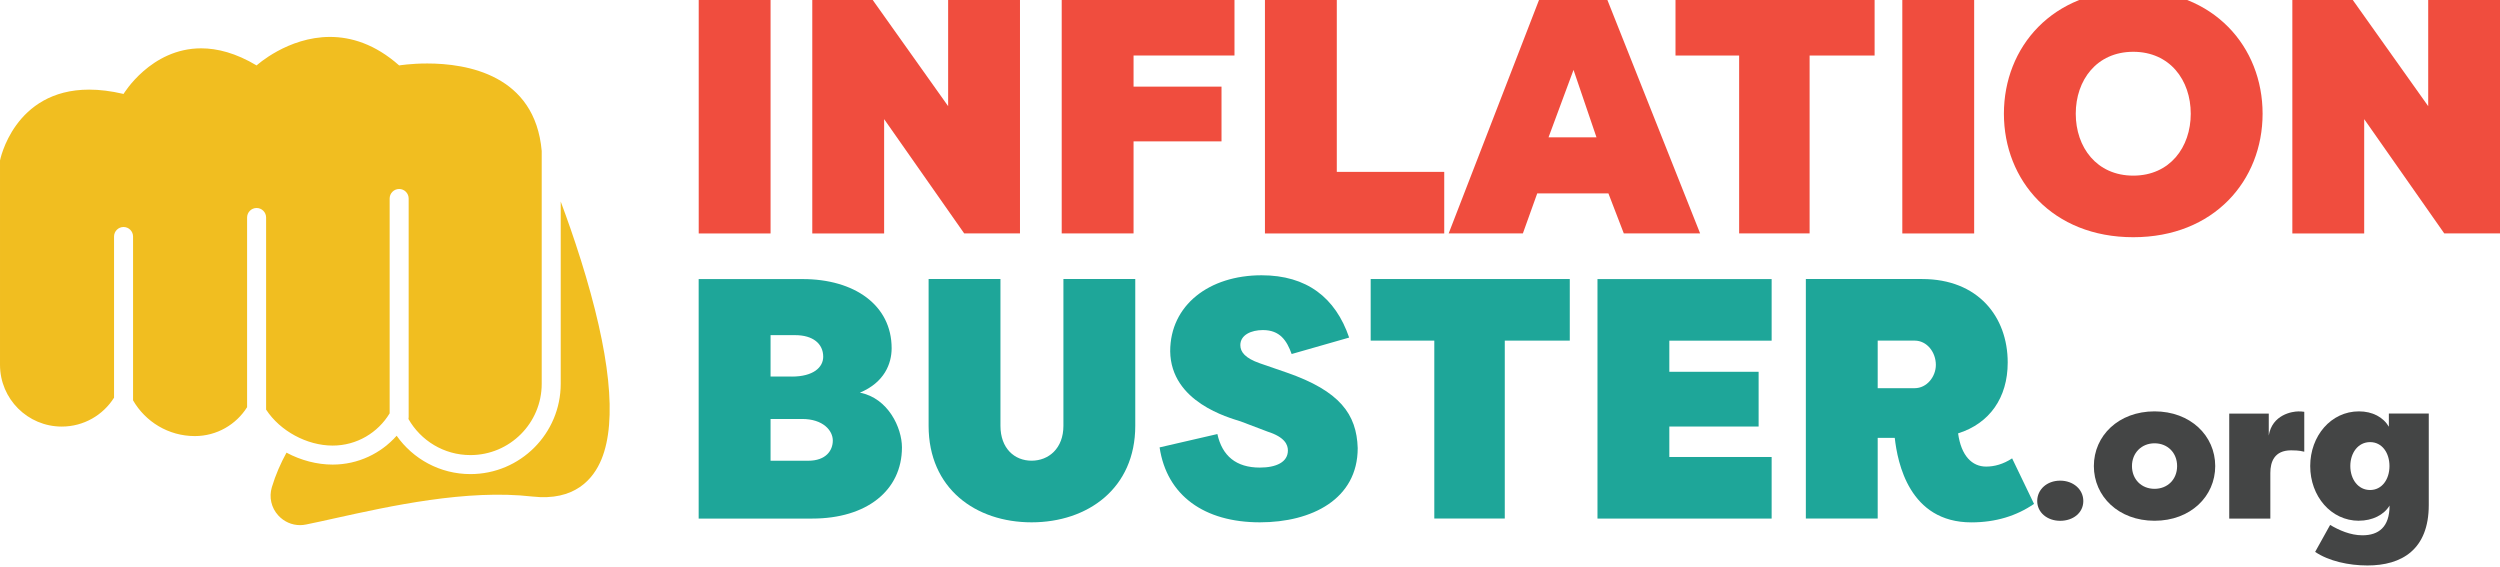
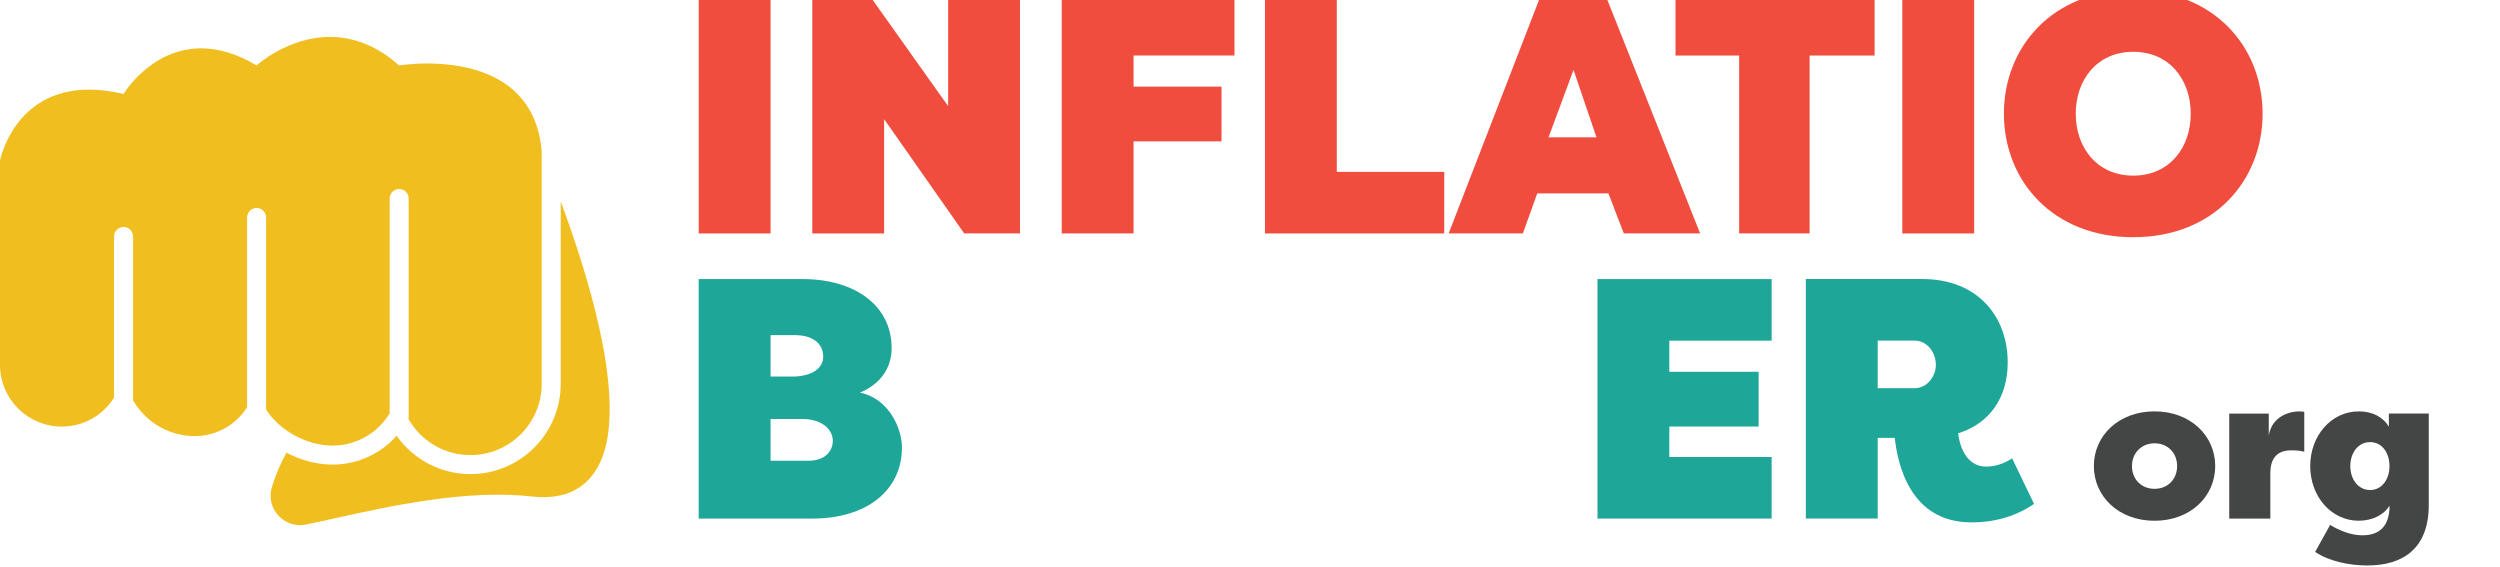
<svg xmlns="http://www.w3.org/2000/svg" id="Layer_1" viewBox="0 0 526.11 119.42">
  <defs>
    <style>.cls-1{fill:#f1be20;}.cls-2{fill:#f04d3e;}.cls-3{fill:#1ea699;}.cls-4{fill:#444545;}</style>
  </defs>
  <path class="cls-2" d="m162.16,49.13h-15.12V-1.28h15.12v50.4Z" />
  <path class="cls-2" d="m186.06,25.08v24.05h-15.12V-1.28h11.81l16.78,23.62V-1.28h15.12v50.4h-11.74l-16.85-24.05Z" />
  <path class="cls-2" d="m223.43,49.13V-1.28h36.36v12.96h-21.24v6.55h18.51v11.52h-18.51v19.37h-15.12Z" />
  <path class="cls-2" d="m281.32,36.17h22.61v12.96h-37.73V-1.28h15.12v37.44Z" />
  <path class="cls-2" d="m304.86,49.13L324.37-1.28h13.39l20.02,50.4h-16.06l-3.24-8.42h-14.98l-3.02,8.42h-15.63Zm21.03-20.23h10.08l-4.83-14.19-5.26,14.19Z" />
  <path class="cls-2" d="m394.5-1.28v12.96h-13.68v37.44h-14.83V11.68h-13.39V-1.28h41.91Z" />
  <path class="cls-2" d="m415.45,49.13h-15.12V-1.28h15.12v50.4Z" />
  <path class="cls-2" d="m421.71,23.93c0-14.04,10.22-25.99,27.22-25.99s27.22,11.95,27.22,25.99-10.22,25.99-27.22,25.99-27.22-11.95-27.22-25.99Zm39.32,0c0-7.06-4.39-13.03-12.1-13.03s-12.1,5.98-12.1,13.03,4.39,13.03,12.1,13.03,12.1-5.98,12.1-13.03Z" />
-   <path class="cls-2" d="m497.53,25.08v24.05h-15.12V-1.28h11.81l16.78,23.62V-1.28h15.12v50.4h-11.74l-16.85-24.05Z" />
  <path class="cls-3" d="m180.95,82.63c5.98,1.15,8.86,7.42,8.86,11.52,0,9.07-7.42,14.98-18.87,14.98h-23.91v-50.4h21.89c10.87,0,18.72,5.47,18.72,14.55,0,3.24-1.51,7.2-6.7,9.36Zm-14.33-3.38c4.54,0,6.62-1.94,6.62-4.18,0-2.74-2.16-4.54-5.9-4.54h-5.18v8.71h4.46Zm-4.46,8.93v8.78h7.92c3.74,0,5.18-2.16,5.18-4.25s-2.02-4.54-6.48-4.54h-6.62Z" />
-   <path class="cls-3" d="m210.54,58.72v30.89c0,4.75,2.95,7.34,6.55,7.34s6.7-2.59,6.7-7.34v-30.89h15.12v30.89c0,13.18-10.01,20.31-21.82,20.31s-21.67-7.13-21.67-20.31v-30.89h15.12Z" />
-   <path class="cls-3" d="m256.19,91.34c1.01,4.61,3.96,7.06,8.93,7.06,3.46,0,5.91-1.15,5.91-3.6,0-1.22-.65-2.81-4.25-3.96l-5.69-2.16c-2.45-.79-14.69-4.03-14.83-14.76,0-9.72,8.21-15.99,19.23-15.99,9.5,0,15.55,4.68,18.43,13.11l-12.1,3.46c-1.01-2.81-2.45-5.04-6.05-5.04-2.45,0-4.75,1.01-4.75,3.17,0,1.44,1.01,2.74,4.1,3.82l5.62,1.94c11.23,3.89,14.76,8.78,14.98,15.91,0,10.73-9.65,15.62-20.59,15.62-11.67,0-19.59-5.62-21.1-15.77l12.17-2.81Z" />
-   <path class="cls-3" d="m330.35,58.72v12.96h-13.68v37.44h-14.83v-37.44h-13.39v-12.96h41.91Z" />
  <path class="cls-3" d="m336.18,109.13v-50.4h36.65v12.96h-21.53v6.55h18.79v11.52h-18.79v6.41h21.53v12.96h-36.65Z" />
  <path class="cls-3" d="m395.15,92.13v16.99h-15.12v-50.4h24.48c11.74,0,18,7.92,18,17.57,0,7.42-3.82,12.82-10.44,14.91.65,4.75,2.95,6.99,5.9,6.99,1.73,0,3.6-.5,5.47-1.73l4.61,9.58c-3.67,2.52-8.06,3.89-13.18,3.89-13.1,0-15.55-12.6-16.13-17.79h-3.6Zm0-10.44h7.78c2.59,0,4.46-2.45,4.46-4.9,0-2.67-1.87-5.11-4.46-5.11h-7.78v10.01Z" />
-   <path class="cls-4" d="m433.55,101.15c2.73,0,4.87,1.81,4.87,4.29s-2.14,4.16-4.87,4.16-4.83-1.76-4.83-4.16,2.02-4.29,4.83-4.29Z" />
  <path class="cls-4" d="m453.41,109.59c-7.56,0-12.77-5.12-12.77-11.51s5.21-11.51,12.77-11.51,12.77,5.12,12.77,11.51-5.21,11.51-12.77,11.51Zm0-6.72c2.73,0,4.75-1.97,4.75-4.79s-2.02-4.79-4.75-4.79-4.75,2.02-4.75,4.79,1.97,4.79,4.75,4.79Z" />
  <path class="cls-4" d="m477.44,91.7c.71-4.5,5.04-5.12,6.22-5.12.67,0,.5,0,1.26.08v8.4c-1.09-.29-2.27-.29-2.77-.29-3.53,0-4.37,2.44-4.37,4.75v9.62h-8.65v-22.1h8.32v4.66Z" />
  <path class="cls-4" d="m496.42,109.59c-5.88,0-10.25-5.17-10.25-11.51s4.37-11.51,10.25-11.51c2.86,0,5.12,1.22,6.3,3.23v-2.77h8.4v19.24c0,9.41-5.71,12.73-12.9,12.73-3.95,0-8.15-.92-11.01-2.86l3.15-5.67c1.85,1.09,4.24,2.18,6.8,2.18,3.4,0,5.71-1.72,5.71-6.26-1.18,1.97-3.61,3.19-6.47,3.19Zm2.35-6.47c2.52,0,4.08-2.27,4.08-5.04s-1.55-5.04-4.08-5.04-4.16,2.27-4.16,5.04,1.64,5.04,4.16,5.04Z" />
  <path class="cls-1" d="m70,93.77c5.09,0,9.55-2.72,12-6.79v-45.21c0-1.1.9-2,2-2s2,.9,2,2v46c0,.14-.01.28-.04.41,2.58,4.53,7.45,7.59,13.04,7.59,8.28,0,15-6.72,15-15V31.77c-1.41-16.05-15.76-18.41-24.09-18.41-3.48,0-5.91.41-5.91.41-5.08-4.5-10.11-6-14.56-6-8.89,0-15.44,6-15.44,6-4.37-2.61-8.27-3.6-11.67-3.6-10.6,0-16.33,9.6-16.33,9.6-2.67-.63-5.07-.91-7.24-.91-15.86,0-18.76,14.91-18.76,14.91v43c0,7.18,5.82,13,13,13,4.63,0,8.7-2.43,11-6.08v-33.92c0-1.1.9-2,2-2s2,.9,2,2v34.48c2.59,4.49,7.44,7.52,13,7.52,4.63,0,8.7-2.43,11-6.08v-39.92c0-1.1.9-2,2-2s2,.9,2,2v40.43c2.92,4.49,8.59,7.57,14,7.57Z" />
  <path class="cls-1" d="m122.19,54.57c-1.4-4.46-2.86-8.6-4.19-12.16v38.36c0,10.48-8.52,19-19,19-6.41,0-12.09-3.19-15.53-8.07-3.3,3.72-8.11,6.07-13.47,6.07-3.29,0-6.67-.89-9.71-2.51-1.22,2.22-2.29,4.64-3.08,7.27-.63,2.1-.13,4.33,1.36,5.95,1.2,1.31,2.85,2.03,4.57,2.03.42,0,.84-.04,1.26-.13,1.79-.36,3.82-.81,5.97-1.29,11.76-2.6,27.87-6.17,41.63-4.6,8.98,1.02,12.89-3.71,14.59-7.86,3.31-8.1,1.83-22.26-4.4-42.08Z" />
</svg>